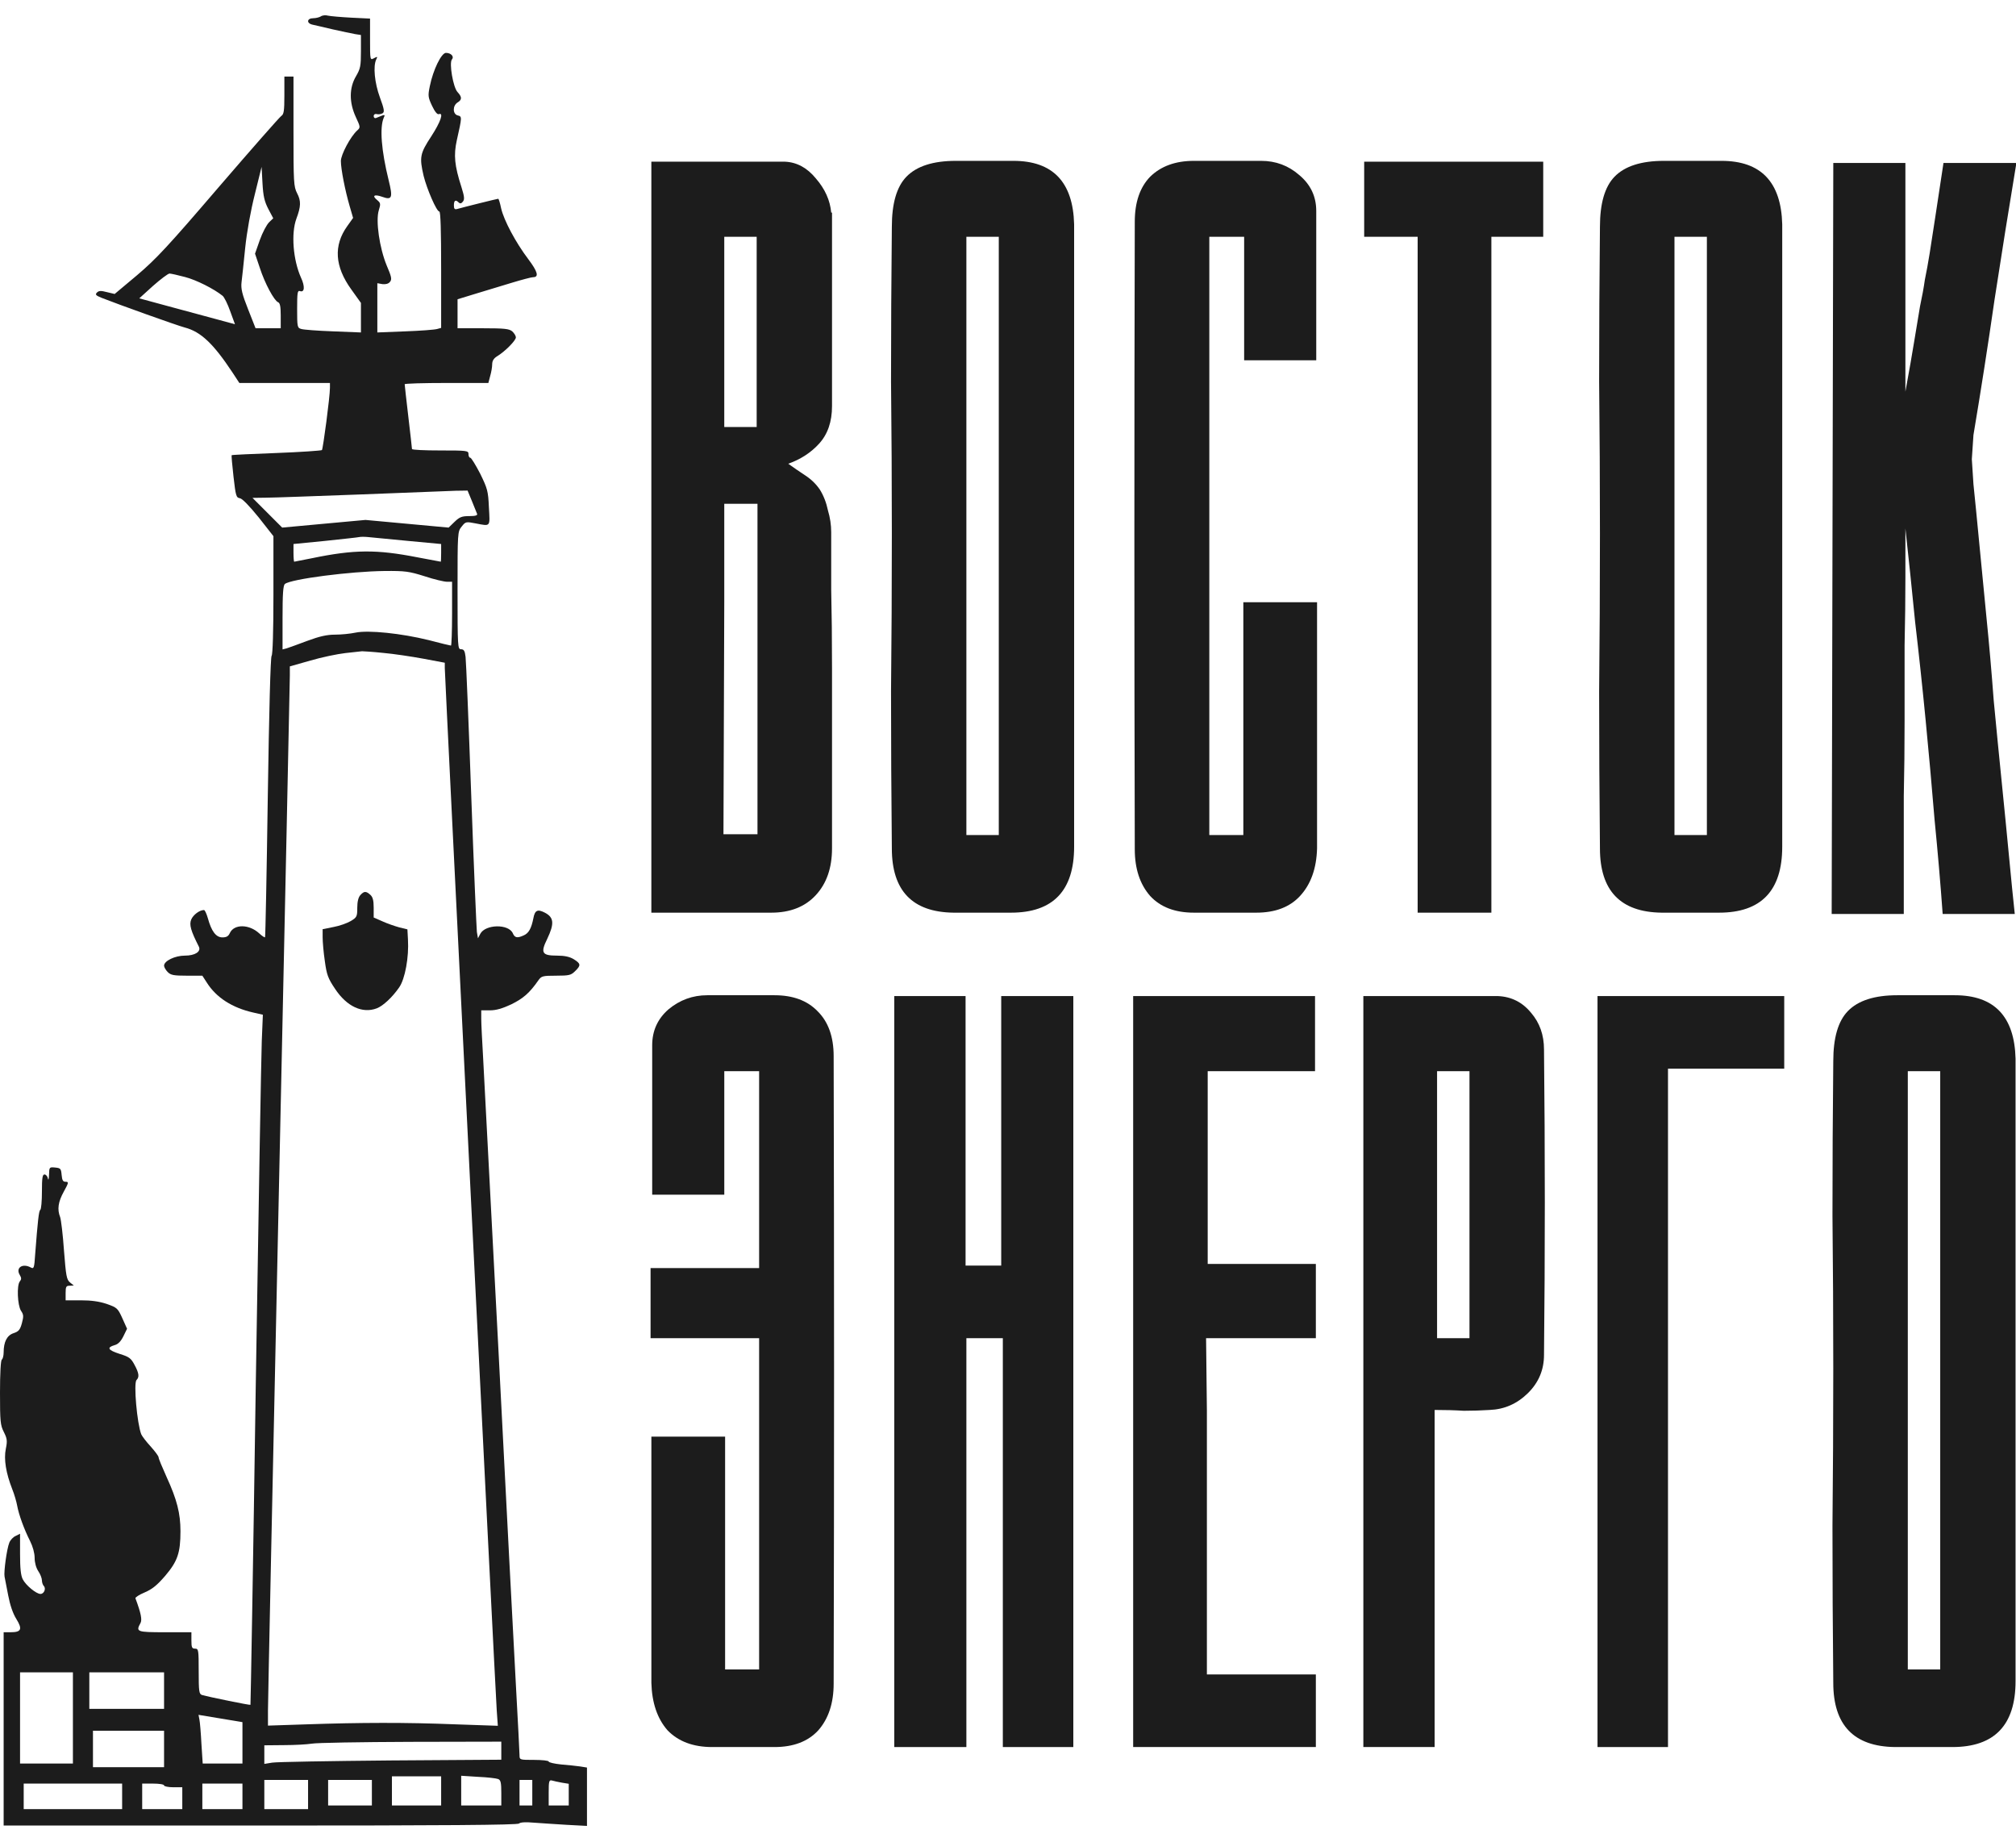
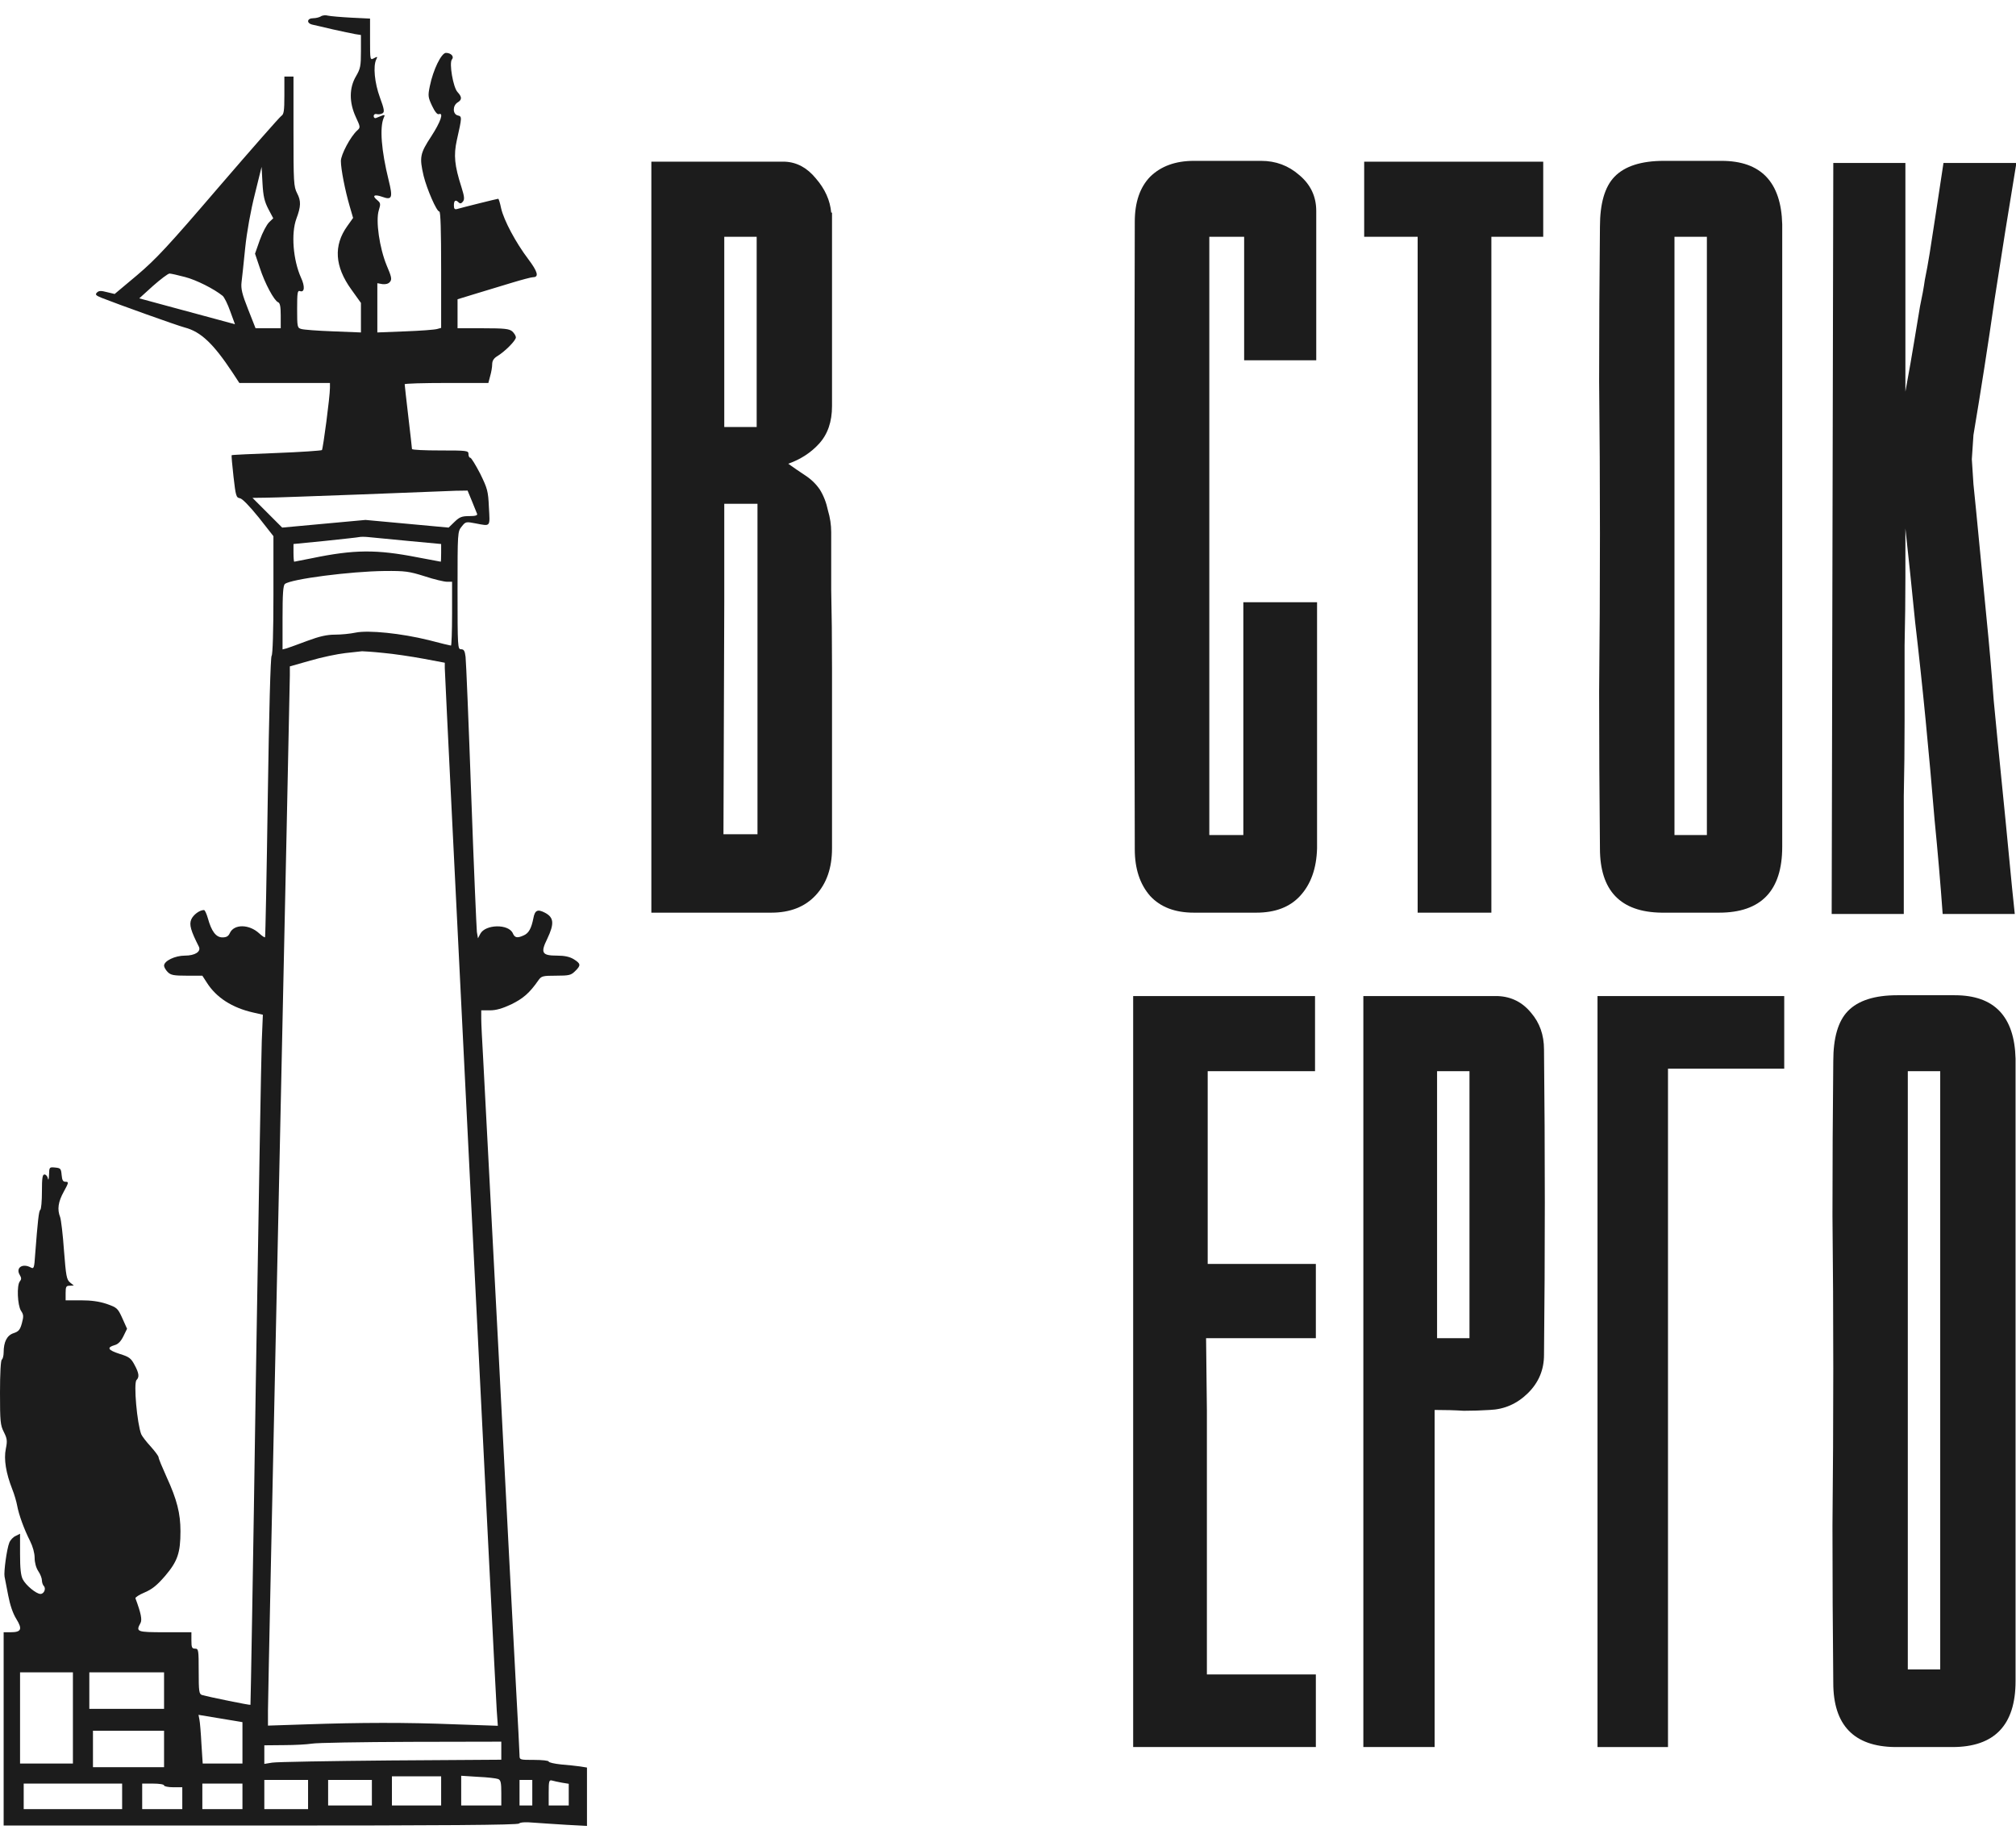
<svg xmlns="http://www.w3.org/2000/svg" width="340" height="310" viewBox="0 0 340 310" fill="none">
  <g clip-path="url(#clip0_5851_109)">
    <path d="M54.108 2.765C53.862 2.919 53.278 3.073 52.817 3.073C51.772 3.073 51.649 3.903 52.663 4.149C53.032 4.242 54.6 4.58 56.107 4.949C57.644 5.287 59.335 5.656 59.888 5.749L60.872 5.902V8.67C60.872 11.13 60.78 11.592 60.042 12.853C58.873 14.821 58.873 17.281 60.011 19.742C60.78 21.402 60.81 21.494 60.257 21.987C59.12 23.002 57.49 26.077 57.49 27.153C57.49 28.506 58.197 32.105 58.966 34.749L59.55 36.748L58.566 38.132C56.23 41.392 56.445 44.929 59.242 48.804L60.872 51.08V53.571V56.062L56.199 55.877C53.616 55.785 51.188 55.601 50.819 55.478C50.142 55.293 50.112 55.139 50.112 52.095C50.112 49.388 50.173 48.958 50.573 49.081C51.372 49.388 51.464 48.312 50.757 46.805C49.435 43.853 49.066 39.363 49.989 36.871C50.757 34.811 50.788 33.888 50.112 32.597C49.528 31.459 49.497 30.752 49.497 22.14V12.914H48.728H47.96V16.082C47.96 18.727 47.867 19.28 47.437 19.557C47.13 19.772 42.395 25.154 36.892 31.551C28.376 41.485 26.347 43.668 23.119 46.405L19.338 49.573L18.046 49.265C17.032 48.989 16.663 49.019 16.355 49.327C16.017 49.665 16.14 49.819 17.124 50.219C19.922 51.326 29.79 54.863 31.174 55.232C33.879 55.939 36.001 57.969 39.198 62.797L40.366 64.581H47.99H55.645V65.411C55.645 66.918 54.477 75.683 54.293 75.898C54.17 75.991 50.727 76.237 46.638 76.39C42.549 76.544 39.136 76.698 39.075 76.759C39.013 76.821 39.167 78.451 39.382 80.388C39.751 83.648 39.843 83.925 40.458 84.017C40.858 84.079 42.026 85.278 43.625 87.246L46.115 90.414V100.348C46.115 106.406 45.992 110.404 45.808 110.589C45.623 110.773 45.377 119.969 45.162 134.392C44.977 147.34 44.762 157.981 44.701 158.042C44.639 158.134 44.178 157.827 43.717 157.396C42.026 155.828 39.474 155.797 38.767 157.335C38.521 157.888 38.183 158.073 37.507 158.073C36.431 158.073 35.662 157.058 35.047 154.813C34.832 154.075 34.556 153.46 34.402 153.46C33.664 153.46 32.588 154.259 32.25 155.059C31.881 155.951 32.188 156.966 33.541 159.641C33.941 160.472 32.895 161.148 31.174 161.148C29.514 161.148 27.669 162.04 27.669 162.84C27.669 163.086 27.946 163.578 28.284 163.916C28.806 164.439 29.298 164.531 31.512 164.531H34.125L34.863 165.669C36.462 168.222 39.167 169.944 42.703 170.744L44.332 171.113L44.148 175.572C44.055 178.032 43.594 204.204 43.133 233.728C42.703 263.251 42.272 287.424 42.241 287.486C42.18 287.578 35.355 286.194 34.064 285.825C33.572 285.671 33.51 285.21 33.51 281.827C33.51 278.229 33.48 278.013 32.895 278.013C32.373 278.013 32.281 277.798 32.281 276.629V275.246H27.823C23.058 275.246 22.873 275.184 23.703 273.677C23.98 273.124 23.795 272.078 22.842 269.525C22.781 269.372 23.488 268.91 24.38 268.541C25.671 267.988 26.47 267.342 27.854 265.743C29.944 263.282 30.436 261.868 30.436 258.208C30.436 255.225 29.852 252.887 28.099 249.074C27.362 247.444 26.747 245.968 26.747 245.752C26.747 245.537 26.132 244.738 25.425 243.938C24.687 243.138 23.98 242.216 23.826 241.877C23.119 240.094 22.504 233.236 23.027 232.713C23.519 232.221 23.457 231.575 22.689 230.16C22.105 229.053 21.797 228.807 20.198 228.315C18.2 227.669 17.954 227.239 19.307 226.839C19.922 226.685 20.383 226.193 20.813 225.332L21.428 224.071L20.629 222.287C19.86 220.596 19.737 220.503 18.016 219.888C16.724 219.458 15.402 219.273 13.619 219.273H11.068V218.043C11.068 216.967 11.16 216.813 11.775 216.813L12.451 216.782L11.806 216.259C11.221 215.767 11.129 215.152 10.791 210.877C10.607 208.202 10.299 205.68 10.145 205.25C9.623 203.927 9.807 202.666 10.76 200.944C11.59 199.437 11.621 199.283 11.068 199.283C10.607 199.283 10.483 199.037 10.391 198.115C10.299 197.069 10.207 196.977 9.315 196.884C8.331 196.792 8.301 196.792 8.27 198.115C8.239 198.853 8.147 199.129 8.086 198.76C8.024 198.361 7.747 198.053 7.501 198.053C7.163 198.053 7.071 198.637 7.071 200.944C7.071 202.543 6.948 203.927 6.794 204.019C6.548 204.173 6.364 205.895 5.933 211.493C5.78 213.83 5.718 214.014 5.196 213.738C3.781 212.969 2.582 213.799 3.351 215.029C3.628 215.491 3.628 215.737 3.351 216.075C2.798 216.721 2.951 220.104 3.535 221.026C3.997 221.703 3.997 221.98 3.689 223.148C3.382 224.255 3.136 224.532 2.306 224.809C1.168 225.178 0.615 226.285 0.615 228.069C0.615 228.623 0.461 229.176 0.307 229.268C0.123 229.391 0 231.575 0 234.835C0 239.694 0.061 240.34 0.646 241.478C1.199 242.585 1.26 242.954 0.984 244.307C0.615 246.091 1.015 248.428 2.06 251.104C2.398 251.934 2.767 253.195 2.89 253.872C3.167 255.409 4.058 257.87 5.073 259.869C5.534 260.791 5.841 261.898 5.841 262.698C5.841 263.498 6.087 264.389 6.456 264.943C6.794 265.435 7.071 266.142 7.071 266.511C7.071 266.85 7.225 267.28 7.378 267.434C7.809 267.865 7.44 268.787 6.825 268.787C6.118 268.787 4.366 267.342 3.843 266.327C3.505 265.681 3.382 264.451 3.382 262.052V258.638L2.644 259.007C2.214 259.192 1.752 259.684 1.568 260.145C1.137 261.222 0.615 265.097 0.769 265.866C0.83 266.204 1.107 267.619 1.383 269.033C1.691 270.663 2.183 272.109 2.767 273.031C3.812 274.723 3.597 275.246 1.814 275.246H0.615V291.545V307.845H43.901C74.737 307.845 87.28 307.752 87.526 307.506C87.742 307.291 88.633 307.23 89.955 307.353C91.123 307.445 93.644 307.599 95.55 307.722L98.994 307.906V302.986V298.065L97.856 297.88C97.21 297.788 95.766 297.634 94.628 297.542C93.46 297.419 92.537 297.204 92.537 297.05C92.537 296.896 91.431 296.773 90.078 296.773C87.68 296.773 87.619 296.773 87.619 296.004C87.619 295.605 87.342 290.223 87.004 284.103C86.665 277.952 85.344 252.734 84.083 228.038C82.792 203.343 81.624 180.923 81.47 178.217C81.316 175.51 81.162 172.65 81.162 171.82V170.375H82.638C83.653 170.375 84.729 170.067 86.235 169.36C88.234 168.375 89.309 167.453 90.785 165.331C91.308 164.593 91.492 164.531 93.798 164.531C96.011 164.531 96.319 164.439 96.995 163.762C98.01 162.778 97.948 162.501 96.78 161.763C96.073 161.333 95.212 161.148 93.952 161.148C91.4 161.148 91.123 160.687 92.292 158.319C93.521 155.736 93.429 154.69 91.861 153.89C90.662 153.275 90.201 153.491 89.955 154.844C89.617 156.535 89.186 157.366 88.326 157.735C87.25 158.227 86.819 158.165 86.481 157.366C85.743 155.766 81.87 155.859 81.009 157.458L80.609 158.227L80.425 157.15C80.363 156.566 79.902 146.171 79.472 134.085C79.041 121.999 78.611 111.511 78.519 110.773C78.396 109.758 78.242 109.482 77.75 109.482C77.197 109.482 77.166 109.174 77.166 99.548C77.166 89.738 77.166 89.645 77.873 88.784C78.519 87.954 78.611 87.954 80.209 88.261C82.792 88.754 82.638 88.907 82.454 85.555C82.331 82.787 82.208 82.387 80.978 79.866C80.209 78.389 79.472 77.19 79.318 77.19C79.133 77.19 79.01 76.913 79.01 76.575C79.01 75.991 78.795 75.96 74.245 75.96C71.632 75.96 69.48 75.868 69.48 75.714C69.48 75.591 69.203 73.13 68.865 70.27C68.527 67.379 68.25 64.95 68.25 64.796C68.25 64.673 71.417 64.581 75.321 64.581H82.362L82.669 63.412C82.853 62.797 83.007 61.905 83.007 61.444C83.007 60.86 83.253 60.429 83.868 60.06C85.221 59.23 87.004 57.415 87.004 56.892C87.004 56.646 86.727 56.185 86.389 55.877C85.866 55.447 85.098 55.355 81.47 55.355H77.166V52.894V50.465L80.179 49.542C81.808 49.05 84.544 48.22 86.266 47.697C87.987 47.174 89.617 46.744 89.894 46.744C90.939 46.744 90.693 45.821 89.094 43.699C86.973 40.9 84.975 37.148 84.513 35.119C84.329 34.227 84.114 33.519 84.022 33.519C83.868 33.519 77.934 34.995 77.104 35.242C76.674 35.365 76.551 35.211 76.551 34.627C76.551 33.796 76.828 33.612 77.35 34.134C77.596 34.38 77.811 34.319 78.057 34.011C78.365 33.642 78.334 33.181 77.842 31.613C76.643 27.891 76.49 26.169 77.043 23.647C77.934 19.68 77.934 19.649 77.197 19.465C76.336 19.25 76.305 17.835 77.166 17.281C77.934 16.82 77.934 16.359 77.166 15.528C76.428 14.759 75.721 10.638 76.213 10.023C76.643 9.531 76.059 8.916 75.198 8.916C74.43 8.947 73.046 11.776 72.493 14.513C72.155 16.143 72.185 16.389 72.862 17.835C73.323 18.819 73.753 19.342 73.999 19.25C74.891 18.911 74.307 20.572 72.708 23.032C70.833 25.892 70.71 26.507 71.448 29.675C72.001 31.889 73.63 35.672 74.091 35.672C74.307 35.672 74.399 38.87 74.399 45.483V55.293L73.723 55.478C73.323 55.601 70.894 55.785 68.343 55.877L63.639 56.062V51.91V47.758L64.5 47.912C65.053 47.974 65.514 47.851 65.76 47.543C66.129 47.113 66.037 46.682 65.207 44.745C64.008 41.823 63.331 37.241 63.885 35.457C64.223 34.38 64.192 34.227 63.608 33.735C62.686 32.996 63.116 32.72 64.438 33.181C66.129 33.796 66.283 33.366 65.545 30.382C64.315 25.4 64.008 21.525 64.715 19.865C64.992 19.25 64.992 19.25 63.424 19.895C63.208 19.988 63.024 19.834 63.024 19.588C63.024 19.311 63.239 19.157 63.577 19.25C63.854 19.311 64.284 19.25 64.53 19.096C64.868 18.881 64.807 18.419 64.069 16.42C63.178 13.991 62.901 11.161 63.454 10.023C63.7 9.531 63.669 9.501 63.085 9.808C62.409 10.177 62.409 10.146 62.409 6.64V3.134L59.273 2.981C57.521 2.888 55.769 2.735 55.338 2.642C54.908 2.519 54.354 2.581 54.108 2.765ZM45.254 35.242L46.084 36.81L45.377 37.487C44.977 37.886 44.27 39.209 43.809 40.501L43.01 42.776L43.809 45.144C44.67 47.82 46.238 50.68 46.884 50.957C47.222 51.08 47.345 51.664 47.345 53.233V55.355H45.224H43.102L41.842 52.156C40.827 49.604 40.612 48.681 40.735 47.605C40.827 46.897 41.104 44.283 41.35 41.823C41.627 39.117 42.272 35.549 42.979 32.751L44.117 28.137L44.27 30.905C44.393 33.12 44.609 33.981 45.254 35.242ZM31.204 46.713C33.111 47.205 36.093 48.712 37.538 49.88C37.814 50.096 38.398 51.264 38.829 52.495L39.628 54.678L36.339 53.786C34.525 53.294 30.897 52.31 28.253 51.603L23.488 50.311L25.794 48.22C27.085 47.082 28.345 46.129 28.591 46.129C28.837 46.129 30.036 46.405 31.204 46.713ZM79.595 84.509C79.994 85.463 80.363 86.447 80.455 86.631C80.578 86.908 80.209 87.031 79.133 87.031C77.904 87.031 77.504 87.185 76.674 87.985L75.659 88.969L68.65 88.323L61.64 87.677L54.6 88.323L47.591 88.969L45.07 86.447L42.58 83.956L44.885 83.925C46.146 83.925 53.432 83.648 61.026 83.371C68.65 83.064 75.752 82.787 76.858 82.756L78.857 82.726L79.595 84.509ZM68.804 91.214L74.399 91.737V93.244C74.399 94.043 74.368 94.72 74.338 94.72C74.276 94.72 72.524 94.381 70.402 93.982C63.485 92.629 59.734 92.659 52.602 94.135C51.034 94.443 49.681 94.72 49.62 94.72C49.558 94.72 49.497 94.043 49.497 93.213V91.737L54.815 91.214C57.705 90.906 60.319 90.629 60.564 90.568C60.81 90.506 61.517 90.506 62.102 90.568C62.686 90.629 65.699 90.906 68.804 91.214ZM71.632 97.18C73.2 97.703 74.922 98.103 75.383 98.103H76.243V103.485C76.243 106.437 76.151 108.867 76.059 108.867C75.967 108.867 74.276 108.467 72.308 107.944C67.697 106.806 62.132 106.222 59.95 106.683C59.089 106.868 57.552 107.021 56.506 107.021C55.154 107.021 53.893 107.298 51.833 108.067C50.296 108.651 48.728 109.205 48.359 109.328L47.652 109.512V104.161C47.652 100.225 47.744 98.718 48.052 98.472C49.097 97.641 59.089 96.35 64.868 96.288C68.343 96.257 68.988 96.35 71.632 97.18ZM64.592 110.097C66.344 110.25 69.418 110.712 71.417 111.081L75.014 111.757V112.649C75.014 114.002 83.561 285.517 83.776 288.439L83.96 291.022L76.797 290.776C68.373 290.438 60.749 290.469 51.741 290.776L45.193 290.992V288.439C45.193 287.024 46.023 247.536 47.037 200.667C48.052 153.798 48.882 114.771 48.882 113.91V112.373L52.356 111.388C54.231 110.835 56.906 110.281 58.259 110.127C59.611 109.974 60.872 109.851 61.056 109.82C61.272 109.82 62.839 109.912 64.592 110.097ZM12.297 289.7V297.388H7.84H3.382V289.7V282.011H7.84H12.297V289.7ZM27.669 285.087V288.162H21.367H15.064V285.087V282.011H21.367H27.669V285.087ZM40.889 293.913V297.388H37.538H34.187L33.971 294.067C33.879 292.252 33.725 290.407 33.633 289.977L33.48 289.177L37.2 289.792L40.889 290.407V293.913ZM27.669 294.928V298.003H21.674H15.679V294.928V291.853H21.674H27.669V294.928ZM84.544 295.236V296.743L65.883 296.866C55.584 296.958 46.607 297.112 45.9 297.235L44.578 297.45V295.881V294.313L47.898 294.282C49.712 294.282 51.803 294.159 52.571 294.036C53.34 293.882 60.841 293.759 69.265 293.729L84.544 293.698V295.236ZM74.399 302.001V304.462H70.249H66.098V302.001V299.541H70.249H74.399V302.001ZM84.022 300.002C84.452 300.187 84.544 300.618 84.544 302.34V304.462H81.162H77.781V301.971V299.449L80.64 299.633C82.177 299.695 83.714 299.879 84.022 300.002ZM51.956 302.617V305.077H48.267H44.578V302.617V300.156H48.267H51.956V302.617ZM62.717 302.309V304.462H59.027H55.338V302.309V300.156H59.027H62.717V302.309ZM89.771 302.309V304.462H88.695H87.619V302.309V300.156H88.695H89.771V302.309ZM94.782 300.618L95.919 300.802V302.617V304.462H94.228H92.537V302.278C92.537 300.372 92.599 300.125 93.091 300.249C93.368 300.341 94.136 300.495 94.782 300.618ZM20.598 302.924V305.077H12.297H3.997V302.924V300.771H12.297H20.598V302.924ZM27.669 301.079C27.669 301.233 28.376 301.386 29.206 301.386H30.743V303.232V305.077H27.362H23.98V302.924V300.771H25.824C26.839 300.771 27.669 300.894 27.669 301.079ZM40.889 302.924V305.077H37.507H34.125V302.924V300.771H37.507H40.889V302.924Z" fill="#1C1C1C" />
-     <path d="M60.778 150.937C60.44 151.306 60.255 152.044 60.255 153.059C60.255 154.535 60.194 154.689 59.179 155.304C58.564 155.673 57.273 156.135 56.259 156.319L54.414 156.688V158.072C54.414 158.841 54.568 160.625 54.783 162.07C55.09 164.346 55.306 164.961 56.505 166.745C58.472 169.728 61.116 170.958 63.545 170.035C64.59 169.636 66.158 168.19 67.326 166.499C68.31 165.084 68.986 161.424 68.802 158.41L68.71 156.719L67.326 156.381C66.558 156.165 65.297 155.735 64.498 155.366L63.022 154.72V153.059C63.022 151.829 62.868 151.275 62.469 150.906C61.731 150.23 61.393 150.261 60.778 150.937Z" fill="#1C1C1C" />
    <path d="M309.183 230.725C309.183 222.095 309.138 213.512 309.047 204.975C309.047 196.439 309.092 187.762 309.183 178.944C309.183 175.004 310.003 172.19 311.643 170.502C313.373 168.719 316.152 167.828 319.977 167.828H329.678C336.327 167.828 339.743 171.393 339.925 178.522V237.761V283.491C339.925 290.902 336.373 294.607 329.268 294.607H319.567C312.645 294.513 309.183 290.902 309.183 283.773C309.092 274.861 309.047 266.043 309.047 257.319C309.138 248.501 309.183 239.637 309.183 230.725ZM321.753 281.521H327.219V180.633H321.753V281.521Z" fill="#1C1C1C" />
    <path d="M281.309 294.607H269.422V167.969H300.911V180.21H281.309V294.607Z" fill="#1C1C1C" />
    <path d="M241.953 294.607H229.93V167.969H252.61C254.887 168.063 256.755 169.001 258.212 170.783C259.669 172.471 260.398 174.535 260.398 176.974C260.58 194.234 260.58 211.401 260.398 228.474C260.398 231.006 259.487 233.164 257.666 234.946C255.844 236.729 253.703 237.667 251.244 237.761C249.787 237.854 248.329 237.901 246.872 237.901C245.414 237.807 243.775 237.761 241.953 237.761V294.607ZM247.828 180.633H242.363V225.66H247.828V180.633Z" fill="#1C1C1C" />
    <path d="M203.406 225.66L203.543 237.901V282.365L221.919 282.365V294.607L191.109 294.607V167.969H221.782V180.633H203.679V213.136L221.919 213.136V225.66L203.406 225.66Z" fill="#1C1C1C" />
-     <path d="M150.82 294.607V167.969H162.844V213.418H168.855V167.969H181.016V294.607H169.129V225.66H162.98V294.607H150.82Z" fill="#1C1C1C" />
-     <path d="M140.597 178.1C140.688 213.371 140.688 248.642 140.597 283.913C140.597 287.196 139.732 289.823 138.001 291.793C136.271 293.669 133.811 294.607 130.623 294.607H120.103C116.915 294.607 114.41 293.669 112.588 291.793C110.857 289.823 109.946 287.15 109.855 283.773V242.263H122.289V281.521H128.027V225.66H109.719V213.84H128.027V180.633H122.152V201.458H109.992V176.271C109.992 173.832 110.903 171.815 112.725 170.22C114.637 168.625 116.824 167.828 119.283 167.828H130.623C133.72 167.828 136.134 168.719 137.865 170.502C139.686 172.284 140.597 174.817 140.597 178.1Z" fill="#1C1C1C" />
    <path d="M332.551 77.436L332.824 81.657C333.098 84.284 333.416 87.52 333.781 91.366C334.145 95.212 334.555 99.434 335.01 104.03C335.466 108.533 335.876 113.223 336.24 118.101C336.695 122.885 337.151 127.529 337.606 132.031C338.062 136.534 338.472 140.708 338.836 144.554C339.2 148.401 339.519 151.59 339.792 154.123H327.632C327.268 149.057 326.813 143.757 326.266 138.223C325.811 132.688 325.31 127.107 324.763 121.478C324.217 115.85 323.625 110.315 322.987 104.874C322.44 99.34 321.894 94.087 321.347 89.115C321.347 91.179 321.347 93.946 321.347 97.417C321.347 100.888 321.302 104.687 321.211 108.814C321.211 112.848 321.211 117.069 321.211 121.478C321.211 125.887 321.165 130.155 321.074 134.283C321.074 138.41 321.074 142.209 321.074 145.68C321.074 149.151 321.074 151.965 321.074 154.123H308.914L309.187 27.484H321.347V66.039C321.985 62.568 322.486 59.707 322.85 57.455C323.215 55.204 323.533 53.281 323.807 51.686C324.171 49.998 324.444 48.497 324.627 47.184C324.9 45.87 325.173 44.37 325.446 42.681C325.72 40.899 326.038 38.835 326.403 36.49C326.767 34.145 327.222 31.143 327.769 27.484H340.066C338.79 35.176 337.561 42.869 336.377 50.561C335.284 58.159 334.1 65.757 332.824 73.356L332.551 77.436Z" fill="#1C1C1C" />
    <path d="M269.832 90.022C269.832 81.392 269.786 72.809 269.695 64.272C269.695 55.736 269.741 47.059 269.832 38.241C269.832 34.301 270.652 31.487 272.291 29.799C274.022 28.016 276.8 27.125 280.626 27.125H290.326C296.976 27.125 300.391 30.69 300.574 37.819V97.058V142.788C300.574 150.199 297.021 153.904 289.917 153.904H280.216C273.293 153.81 269.832 150.199 269.832 143.069C269.741 134.158 269.695 125.34 269.695 116.616C269.786 107.798 269.832 98.934 269.832 90.022ZM282.402 140.818H287.867V39.929H282.402V140.818Z" fill="#1C1C1C" />
    <path d="M251.521 153.904H239.088V39.929H230.07V27.266H260.266V39.929H251.521V153.904Z" fill="#1C1C1C" />
-     <path d="M203.951 39.929V140.818H209.689V101.56H222.123V143.069C222.031 146.446 221.075 149.12 219.253 151.09C217.523 152.966 215.063 153.904 211.875 153.904H201.355C198.167 153.904 195.707 152.966 193.977 151.09C192.246 149.12 191.381 146.493 191.381 143.21C191.29 107.939 191.29 72.668 191.381 37.397C191.381 34.114 192.246 31.581 193.977 29.799C195.799 28.016 198.258 27.125 201.355 27.125H212.695C215.154 27.125 217.295 27.922 219.117 29.517C221.03 31.112 221.986 33.129 221.986 35.568V60.755H209.826V39.929H203.951Z" fill="#1C1C1C" />
-     <path d="M150.41 90.022C150.41 81.392 150.365 72.809 150.273 64.272C150.273 55.736 150.319 47.059 150.41 38.241C150.41 34.301 151.23 31.487 152.869 29.799C154.6 28.016 157.378 27.125 161.204 27.125H170.905C177.554 27.125 180.97 30.69 181.152 37.819V97.058V142.788C181.152 150.199 177.599 153.904 170.495 153.904H160.794C153.871 153.81 150.41 150.199 150.41 143.069C150.319 134.158 150.273 125.34 150.273 116.616C150.365 107.798 150.41 98.934 150.41 90.022ZM162.98 140.818H168.445V39.929H162.98V140.818Z" fill="#1C1C1C" />
+     <path d="M203.951 39.929V140.818H209.689V101.56H222.123V143.069C222.031 146.446 221.075 149.12 219.253 151.09C217.523 152.966 215.063 153.904 211.875 153.904H201.355C198.167 153.904 195.707 152.966 193.977 151.09C192.246 149.12 191.381 146.493 191.381 143.21C191.29 107.939 191.29 72.668 191.381 37.397C191.381 34.114 192.246 31.581 193.977 29.799C195.799 28.016 198.258 27.125 201.355 27.125H212.695C215.154 27.125 217.295 27.922 219.117 29.517C221.03 31.112 221.986 33.129 221.986 35.568V60.755H209.826V39.929H203.951" fill="#1C1C1C" />
    <path d="M109.852 153.904V27.266H132.396C134.399 27.359 136.13 28.297 137.587 30.08C139.136 31.862 140.001 33.785 140.183 35.849H140.32V68.493C140.32 71.12 139.591 73.231 138.134 74.825C136.768 76.326 135.037 77.452 132.942 78.202C133.853 78.859 134.809 79.516 135.811 80.172C136.813 80.829 137.633 81.626 138.271 82.564C138.908 83.596 139.364 84.769 139.637 86.082C140.001 87.302 140.183 88.521 140.183 89.74C140.183 92.18 140.183 95.416 140.183 99.45C140.274 103.389 140.32 107.798 140.32 112.676C140.32 117.46 140.32 122.479 140.32 127.732C140.32 132.985 140.32 138.098 140.32 143.069C140.32 146.353 139.409 148.979 137.587 150.949C135.766 152.919 133.261 153.904 130.073 153.904H109.852ZM127.613 39.929H122.148V61.317V72.011H127.613V39.929ZM127.75 140.677V84.956H122.148V101.56L122.012 140.677H127.75Z" fill="#1C1C1C" />
  </g>
  <defs>
    <clipPath id="clip0_5851_109">
      <rect width="340" height="310" fill="white" />
    </clipPath>
  </defs>
</svg>